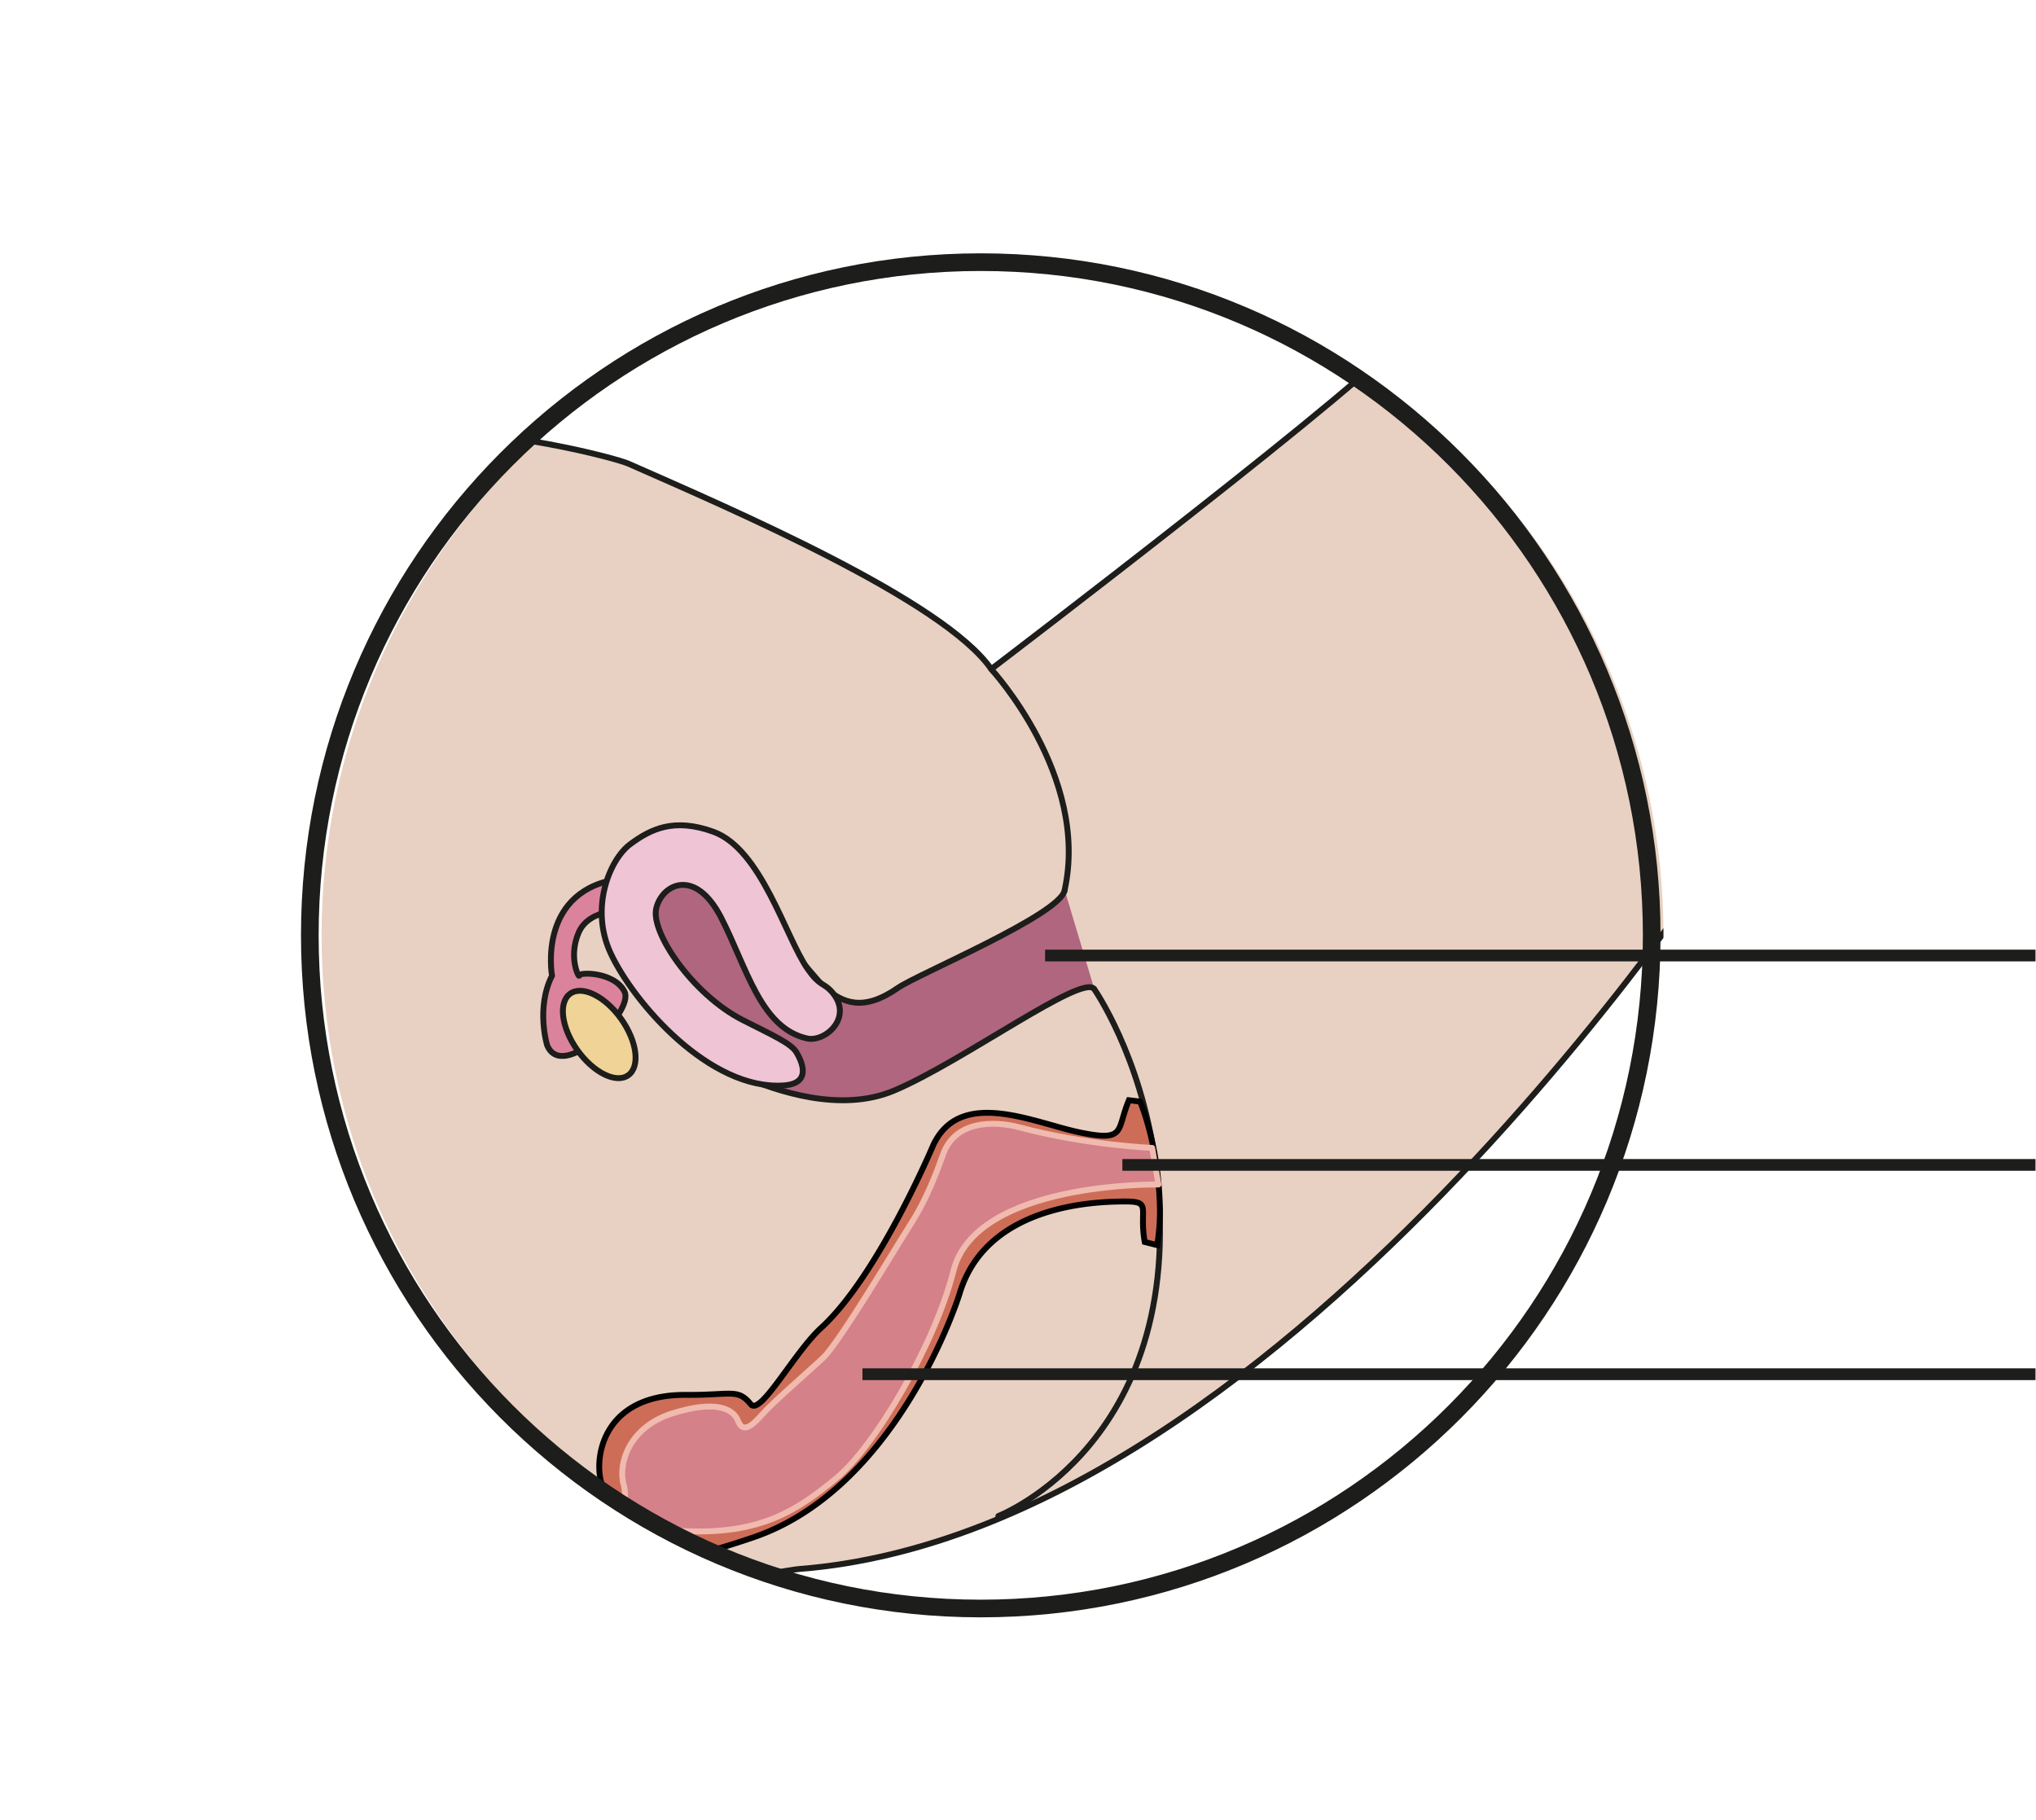
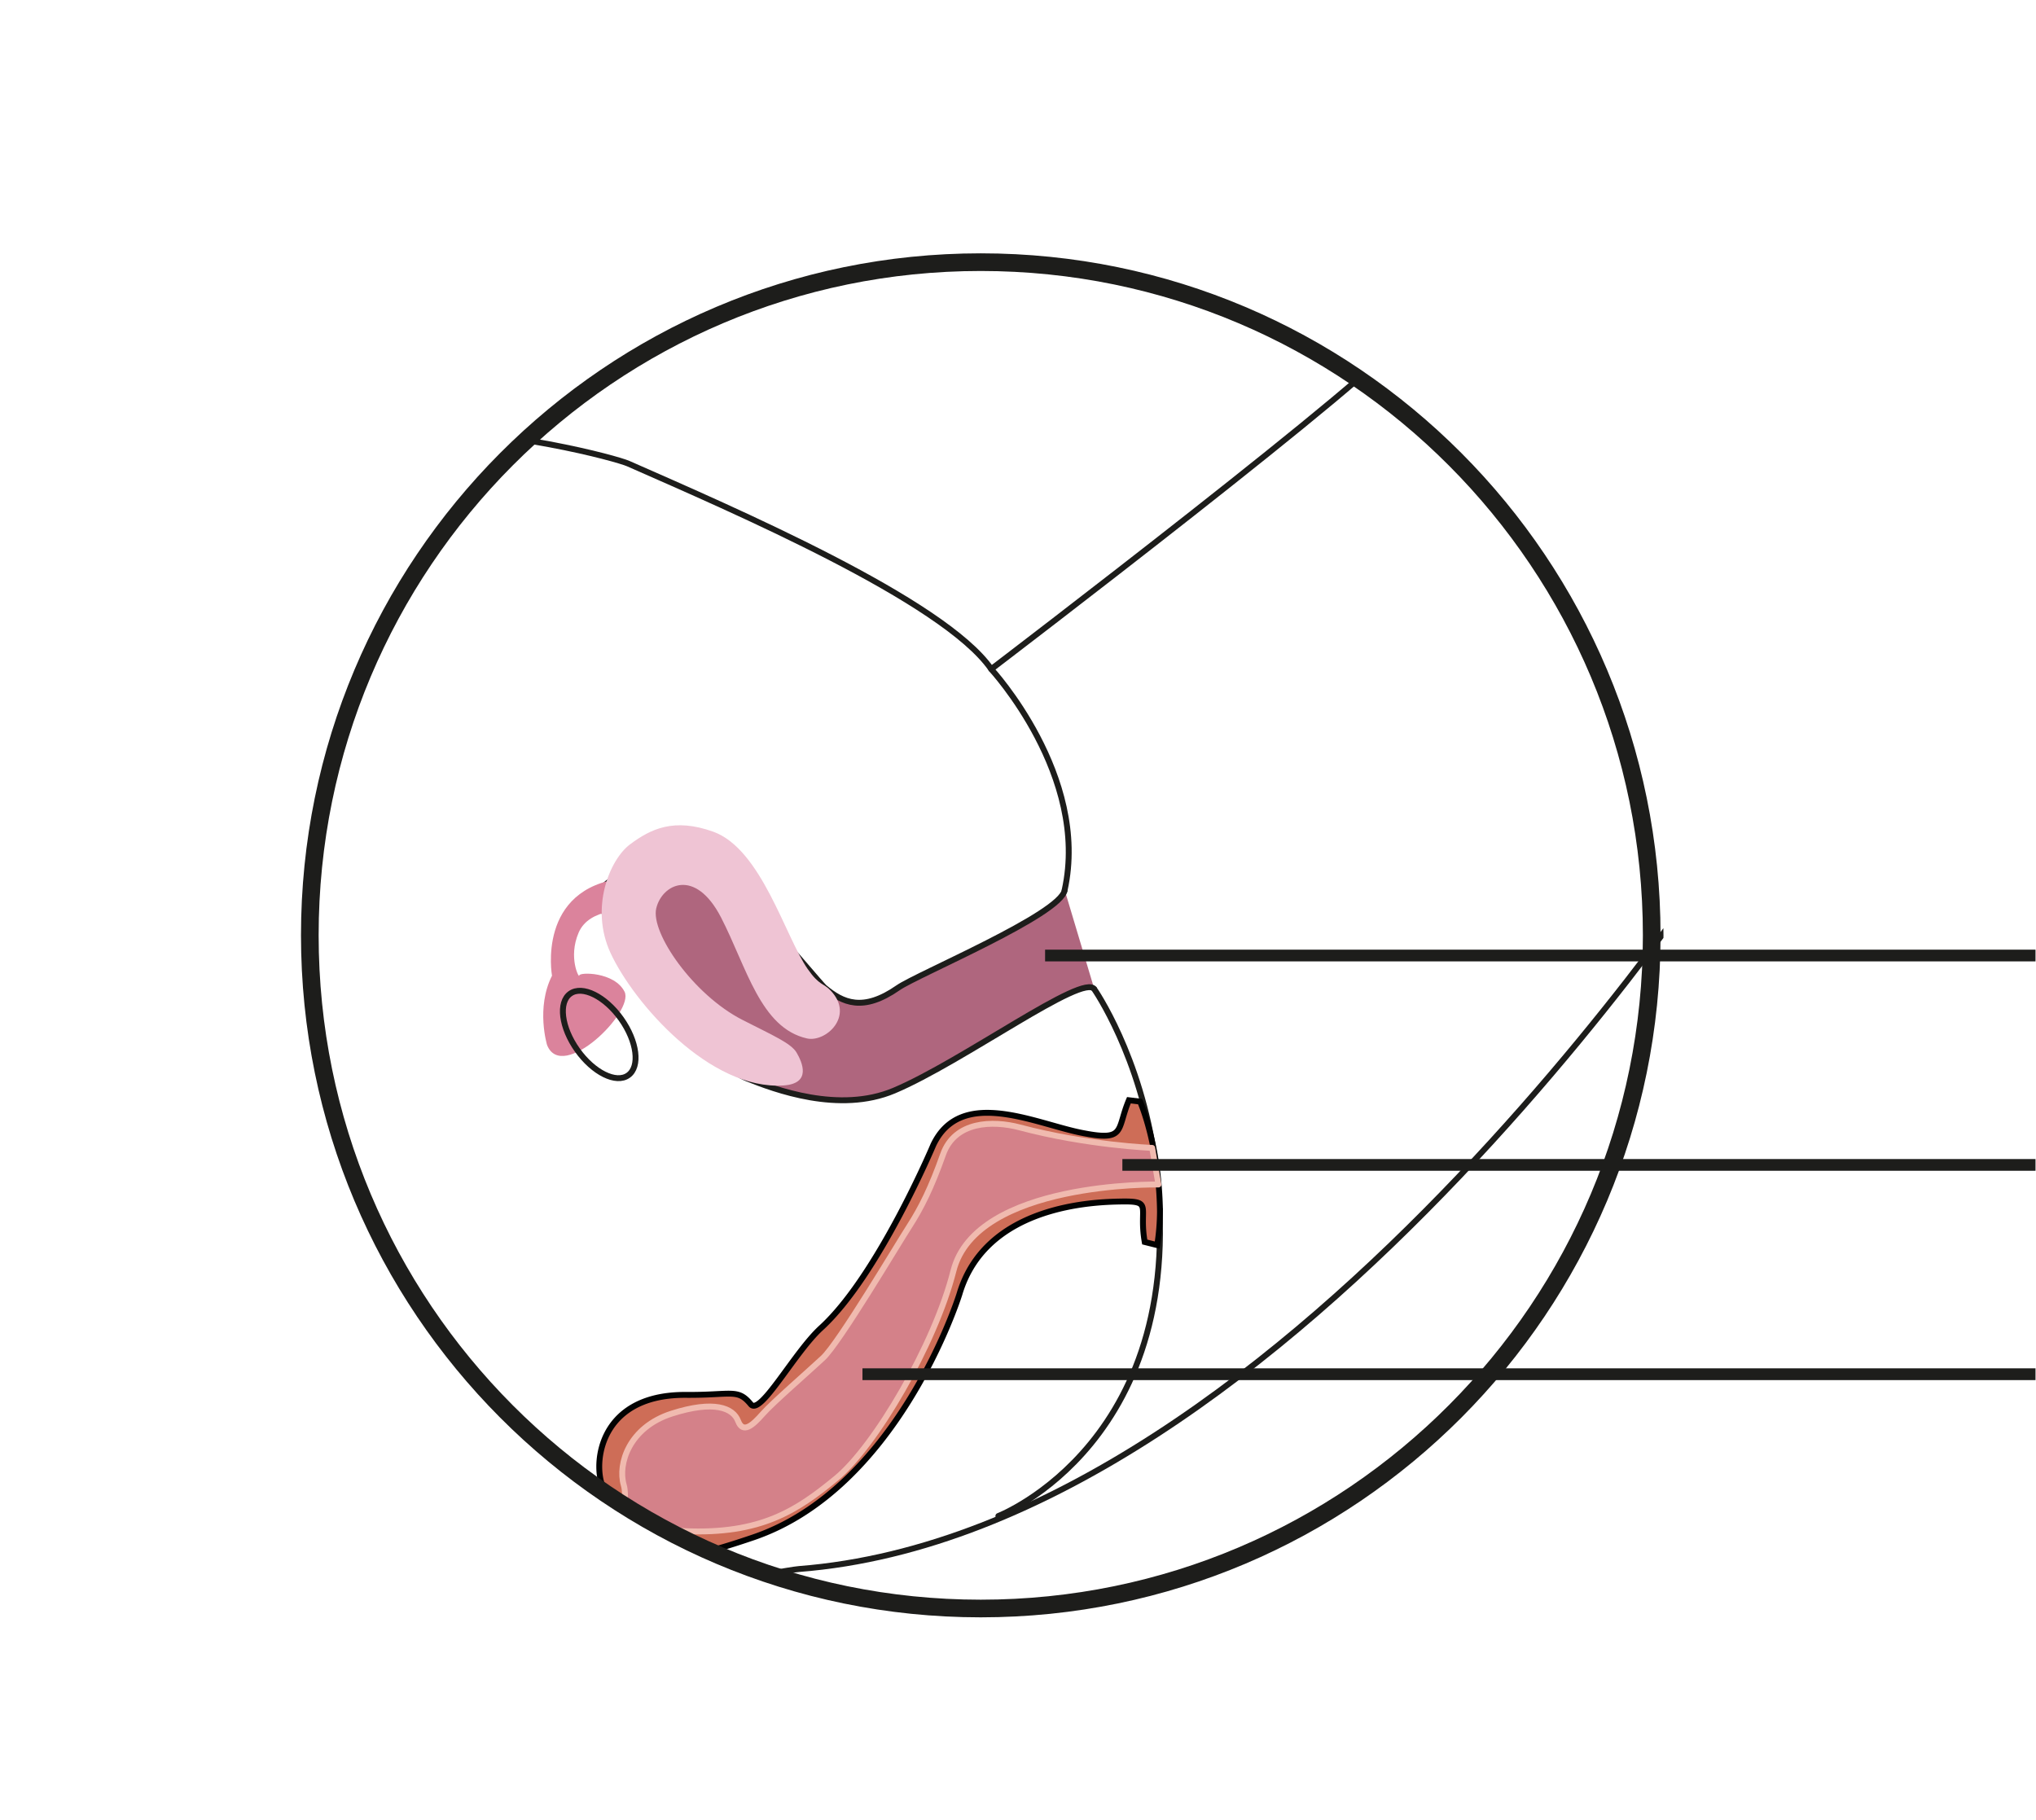
<svg xmlns="http://www.w3.org/2000/svg" xml:space="preserve" viewBox="0 0 461.13 412.16">
  <defs>
    <clipPath id="a" clipPathUnits="userSpaceOnUse">
      <path d="M54.64 150.26c0-63.18 51.04-114.39 114-114.39s114 51.21 114 114.39c0 63.17-51.04 114.39-114 114.39s-114-51.22-114-114.4" />
    </clipPath>
    <clipPath id="b" clipPathUnits="userSpaceOnUse">
      <path d="M0 309.12h345.85V0H0Z" />
    </clipPath>
    <clipPath id="c" clipPathUnits="userSpaceOnUse">
      <path d="M0 309.12h345.85V0H0Z" />
    </clipPath>
    <clipPath id="d" clipPathUnits="userSpaceOnUse">
-       <path d="M86.43-192.82c24.76-54.6 89.26-78.73 144.06-53.88s79.13 89.27 54.36 143.87C260.1-48.22 195.6-24.1 140.8-48.95 86-73.8 61.66-138.2 86.43-192.82" />
-     </clipPath>
+       </clipPath>
    <clipPath id="e" clipPathUnits="userSpaceOnUse">
      <path d="M0 309.12h345.85V0H0Z" />
    </clipPath>
  </defs>
  <g clip-path="url(#a)" transform="matrix(1.333 0 0 -1.333 0 412.16)">
-     <path d="M0 0c15.96 39.65 86.36 20.82 90.14 19.15 17.7-7.8 53.61-23.24 61.68-34.92 0 0 67.77 51.62 69.94 56.72 0 0 27.1-17.63 38.1-31.51 26.21-33.08 20.2-43.53 20.45-49.66 0 0-77-121.95-161.16-128.47-3.26-.26-23.16-4.96-33.5.29-3.7 1.87-34.62 3.05-39.98 8.71C36.58-150.06-12.07-29.99 0 0" style="fill:#e8d1c2;fill-opacity:1;fill-rule:nonzero;stroke:none" transform="translate(16.6 211.27)" />
    <path d="M0 0c15.96 39.65 86.36 20.82 90.14 19.15 17.7-7.8 53.61-23.24 61.68-34.92 0 0 67.77 51.62 69.94 56.72 0 0 27.1-17.63 38.1-31.51 26.21-33.08 20.2-43.53 20.45-49.66 0 0-77-121.95-161.16-128.47-3.26-.26-23.16-4.96-33.5.29-3.7 1.87-34.62 3.05-39.98 8.71C36.58-150.06-12.07-29.99 0 0Z" style="fill:none;stroke:#1d1d1b;stroke-width:1;stroke-linecap:round;stroke-linejoin:round;stroke-miterlimit:10;stroke-dasharray:none;stroke-opacity:1" transform="translate(16.6 211.27)" />
    <path d="M0 0c-1.76 2.92-22.4-12.3-34.03-17.2-9.33-3.94-20.34.19-25.02 2.07S-72.64-3.77-72.64-3.77s-13.2 19.05-11.79 20.39c1.69 1.58 12.15 9.8 14.14 10.62 1.23.5 23.6-26.23 24.4-26.9 3.13-2.64 6.57-4.23 12.55-.06 3.26 2.27 27.68 12.48 28.29 16.59" style="fill:#af667e;fill-opacity:1;fill-rule:nonzero;stroke:#1d1d1b;stroke-width:1;stroke-linecap:butt;stroke-linejoin:miter;stroke-miterlimit:10;stroke-dasharray:none;stroke-opacity:1" transform="translate(185.95 141.08)" />
    <path d="M0 0s-1.94 6.32.83 11.8c0 0-2.69 14.9 12.14 16.56l.8-5.43s-6.58.47-8.41-3.8c-1.84-4.27.13-7.9.1-7.3-.03.6 6 .65 7.7-2.76C14.84 5.67 2.58-6.4 0 0" style="fill:#db839c;fill-opacity:1;fill-rule:nonzero;stroke:none" transform="translate(92.96 131.6)" />
-     <path d="M0 0s-1.94 6.32.83 11.8c0 0-2.69 14.9 12.14 16.56l.8-5.43s-6.58.47-8.41-3.8c-1.84-4.27.13-7.9.1-7.3-.03.6 6 .65 7.7-2.76C14.84 5.67 2.58-6.4 0 0Z" style="fill:none;stroke:#1d1d1b;stroke-width:1;stroke-linecap:butt;stroke-linejoin:miter;stroke-miterlimit:10;stroke-dasharray:none;stroke-opacity:1" transform="translate(92.96 131.6)" />
    <path d="M0 0c-8.39 4.27-15.65 14.82-14.67 18.96.98 4.13 6.6 6.98 11-1.52C.71 8.94 3.03-1.35 10.94-3.14 14.1-3.85 19.07.63 15 4.96c-1.29 1.37-1.9.79-3.94 3.7C7.27 14.1 3.2 29.03-4.96 31.98c-6.7 2.42-10.66.47-14.15-2.13-3.48-2.6-6.87-10.82-3.32-18.48 3.95-8.52 16.9-23.33 29.38-22.5 4.84.32 3.16 3.98 2.23 5.58C8.24-3.95 5.13-2.62 0 0" style="fill:#efc4d4;fill-opacity:1;fill-rule:nonzero;stroke:none" transform="translate(126.17 135.88)" />
-     <path d="M0 0c-8.39 4.27-15.65 14.82-14.67 18.96.98 4.13 6.6 6.98 11-1.52C.71 8.94 3.03-1.35 10.94-3.14 14.1-3.85 19.07.63 15 4.96c-1.29 1.37-1.9.79-3.94 3.7C7.27 14.1 3.2 29.03-4.96 31.98c-6.7 2.42-10.66.47-14.15-2.13-3.48-2.6-6.87-10.82-3.32-18.48 3.95-8.52 16.9-23.33 29.38-22.5 4.84.32 3.16 3.98 2.23 5.58C8.24-3.95 5.13-2.62 0 0Z" style="fill:none;stroke:#1d1d1b;stroke-width:1;stroke-linecap:round;stroke-linejoin:round;stroke-miterlimit:10;stroke-dasharray:none;stroke-opacity:1" transform="translate(126.17 135.88)" />
-     <path d="M0 0c2.72-3.83 3.26-8.12 1.2-9.58-2.05-1.47-5.93.46-8.65 4.29-2.72 3.82-3.26 8.12-1.2 9.58C-6.6 5.75-2.72 3.83 0 0" style="fill:#efd397;fill-opacity:1;fill-rule:nonzero;stroke:none" transform="translate(105.54 136.06)" />
    <path d="M0 0c2.72-3.83 3.26-8.12 1.2-9.58-2.05-1.47-5.93.46-8.65 4.29-2.72 3.82-3.26 8.12-1.2 9.58C-6.6 5.75-2.72 3.83 0 0Z" style="fill:none;stroke:#1d1d1b;stroke-width:1;stroke-linecap:round;stroke-linejoin:round;stroke-miterlimit:10;stroke-dasharray:none;stroke-opacity:1" transform="translate(105.54 136.06)" />
    <path d="M0 0s7.86-11.29 10.3-29.14c6.49-47.54-26.62-60.35-26.62-60.35" style="fill:none;stroke:#1d1d1b;stroke-width:1;stroke-linecap:round;stroke-linejoin:miter;stroke-miterlimit:10;stroke-dasharray:none;stroke-opacity:1" transform="translate(185.95 141.08)" />
    <path d="M0 0s16.75-18.12 12.48-37.56" style="fill:none;stroke:#1d1d1b;stroke-width:1;stroke-linecap:round;stroke-linejoin:miter;stroke-miterlimit:10;stroke-dasharray:none;stroke-opacity:1" transform="translate(168.41 195.5)" />
    <path d="M0 0c-1.07 6.02 1.53 6.98-4.06 6.88-4.42-.08-22.87-.54-27.4-15.66C-32-10.58-42.42-42-66.53-50.2c-24.1-8.2-18.98-1.38-25.22 7.97-2.12 3.18-1.79 16.37 13.83 16.25 7.81-.06 8.75 1.13 10.99-1.6 1.64-2 7.4 8.83 11.93 12.97 9.72 8.87 19.08 31.1 19.08 31.1 4.65 9.82 17.13 3.72 24.97 2.11 7.84-1.6 6.1.35 8.26 5.49l1.9-.23s3.22-7.2 3.38-18.63a38.2 38.2 0 0 0-.47-5.76Z" style="fill:#ce6d57;fill-opacity:1;fill-rule:nonzero;stroke:none" transform="translate(194.5 98.15)" />
    <path d="M0 0c-1.07 6.02 1.53 6.98-4.06 6.88-4.42-.08-22.87-.54-27.4-15.66C-32-10.58-42.42-42-66.53-50.2c-24.1-8.2-18.98-1.38-25.22 7.97-2.12 3.18-1.79 16.37 13.83 16.25 7.81-.06 8.75 1.13 10.99-1.6 1.64-2 7.4 8.83 11.93 12.97 9.72 8.87 19.08 31.1 19.08 31.1 4.65 9.82 17.13 3.72 24.97 2.11 7.84-1.6 6.1.35 8.26 5.49l1.9-.23s3.22-7.2 3.38-18.63a38.2 38.2 0 0 0-.47-5.76Z" style="fill:none;stroke:#020202;stroke-width:1;stroke-linecap:butt;stroke-linejoin:miter;stroke-miterlimit:10;stroke-dasharray:none;stroke-opacity:1" transform="translate(194.5 98.15)" />
    <path d="M0 0s-30.99.54-34.83-14.67c-3.15-12.5-13.32-29.82-19.92-35.25-6.6-5.43-12.75-9.58-25.85-8.98-13.1.6-9.2 4.25-10.25 7.84-1.05 3.6.93 9.81 8.15 12.13 7.22 2.31 10.44.96 11.28-1.26.84-2.22 2.5-.7 4.2 1.23 1.7 1.92 7.45 6.91 10.21 9.47 2.76 2.56 12.69 19.3 14.7 22.41 2.01 3.12 3.72 6.55 5.72 12.2 2 5.64 8.4 5.81 13.03 4.58 11.44-3.05 22.5-3.48 22.5-3.48z" style="fill:#d48189;fill-opacity:1;fill-rule:nonzero;stroke:none" transform="translate(196.83 107.92)" />
    <path d="M0 0s-30.99.54-34.83-14.67c-3.15-12.5-13.32-29.82-19.92-35.25-6.6-5.43-12.75-9.58-25.85-8.98-13.1.6-9.2 4.25-10.25 7.84-1.05 3.6.93 9.81 8.15 12.13 7.22 2.31 10.44.96 11.28-1.26.84-2.22 2.5-.7 4.2 1.23 1.7 1.92 7.45 6.91 10.21 9.47 2.76 2.56 12.69 19.3 14.7 22.41 2.01 3.12 3.72 6.55 5.72 12.2 2 5.64 8.4 5.81 13.03 4.58 11.44-3.05 22.5-3.48 22.5-3.48z" style="fill:none;stroke:#f0baaf;stroke-width:1;stroke-linecap:round;stroke-linejoin:round;stroke-miterlimit:10;stroke-dasharray:none;stroke-opacity:1" transform="translate(196.83 107.92)" />
  </g>
  <g clip-path="url(#b)" transform="matrix(1.333 0 0 -1.333 0 412.16)">
    <path d="M0 0c62.96 0 114-51.22 114-114.39S62.96-228.78 0-228.78s-114 51.22-114 114.4C-114-51.23-62.96 0 0 0Z" style="fill:none;stroke:#1d1d1b;stroke-width:3;stroke-linecap:butt;stroke-linejoin:miter;stroke-miterlimit:10;stroke-dasharray:none;stroke-opacity:1" transform="translate(166.64 264.65)" />
  </g>
  <g clip-path="url(#c)" transform="matrix(1.333 0 0 -1.333 0 412.16)">
    <g clip-path="url(#d)">
      <path d="M0 0s10.71-13.69 12-21.32c3.38-45.84-19.46-76.9-24.9-82.34-5.44-5.44-26.71-40.22-32.15-61.2-5.44-20.97-16.03-35.82-14.47-51.35 1.55-15.54-1.56-79.51-2.64-97.38-.5-8.23-3.98-35.76-6.97-66.18-1.4-14.27-6.33-29.17-7.17-43.01-1.26-20.77 2.16-39.16 4.17-49.47 6.22-31.85 15.54-128.17 26.42-159.24 10.86-31.07 34.17-93.2 35.72-100.2 1.56-6.99 3.11-22.52 10.88-33.4 7.77-10.87 14.17-21.74 14.08-34.18-.1-12.42 10-118.06 16.22-145.25 6.2-27.19 10.1-87 0-93.21-10.1-6.22-99.65-44.27-109.64-46.6-9.99-2.34-17.75-8.56-11.54-13.98 6.22-5.45 6.22 0 6.22 0s3.1-5.62 8.54-2.42c5.43 3.19 4.66-3.6 10.87-.99 6.22 2.62 4.66-1.52 10.1-.6 5.43.9 10.1 5.55 10.1 5.55s9.31-5.95 21.74-5.7c12.43.27 53.58 8.04 59.8 5.7 6.24-2.33 27.2-12.43 43.52-1.54 16.31 10.86 14.76 15.52 11.64 41.16-3.1 25.63-12.42 44.27-2.32 78.45s29.52 87.78 21.75 135.93c-7.77 48.17-37.3 107.98-35.74 146.04 1.57 38.06-.63 179.14 5.59 186.13 6.22 6.98 26.32 44.77 25.74 65.77-.84 30.92-17.42 53.99-27.56 78.63-6.5 15.8-10.83 29.55-8.4 40.18 6.21 27.19 34.96 134.75 38.85 161.17 3.88 26.4 6.96 87.98-17.9 117.5a74.64 74.64 0 0 0-13.28 23.88c-1.47 15.8 3.9 39.35 3.9 39.35" style="fill:#e8d1c2;fill-opacity:1;fill-rule:nonzero;stroke:#1d1d1b;stroke-width:1;stroke-linecap:round;stroke-linejoin:round;stroke-miterlimit:10;stroke-dasharray:none;stroke-opacity:1" transform="translate(171.6 323.06)" />
      <path d="M0 0c2.06.47-24.32-6.09 9.02-77.55 5.35-11.47 45.58-90.68 60.33-99.66 0 0 10.43-77.72 15.1-106.02 4.67-28.3 12.58-67.08 11.52-87.17-1.07-20.1-2.8-46.83 5-54.56 7.79-7.73 23.3-24.02 30.52-21.99 7.23 2.04 11.21 4.45 15.88 5.73 4.68 1.27 14.91 7.25 13.9 8.4-1.01 1.16 10.5 4.01.42 10.37-10.07 6.36-18.66 9.72-19.29 26.46-.62 16.73.25 25.58-9.97 42.47-10.22 16.9 7.7 79.87 8.99 100.87 1.3 21.02-1.15 62.34-13.58 90.6-12.43 28.28-43.43 94.34-46.06 104.42-9.56 36.8-23.03 80.08-48.76 71.97" style="fill:#e8d1c2;fill-opacity:1;fill-rule:nonzero;stroke:#1d1d1b;stroke-width:1;stroke-linecap:round;stroke-linejoin:round;stroke-miterlimit:10;stroke-dasharray:none;stroke-opacity:1" transform="translate(198.8 225.27)" />
    </g>
  </g>
  <g clip-path="url(#e)" transform="matrix(1.333 0 0 -1.333 0 412.16)">
    <path d="M0 0h276.5" style="fill:none;stroke:#1d1d1b;stroke-width:2;stroke-linecap:butt;stroke-linejoin:miter;stroke-miterlimit:10;stroke-dasharray:none;stroke-opacity:1" transform="translate(146.54 75.68)" />
    <path d="M0 0h203.6" style="fill:none;stroke:#1d1d1b;stroke-width:2;stroke-linecap:butt;stroke-linejoin:miter;stroke-miterlimit:10;stroke-dasharray:none;stroke-opacity:1" transform="translate(190.7 111.25)" />
    <path d="M0 0h198.6" style="fill:none;stroke:#1d1d1b;stroke-width:2;stroke-linecap:butt;stroke-linejoin:miter;stroke-miterlimit:10;stroke-dasharray:none;stroke-opacity:1" transform="translate(177.57 146.83)" />
  </g>
</svg>